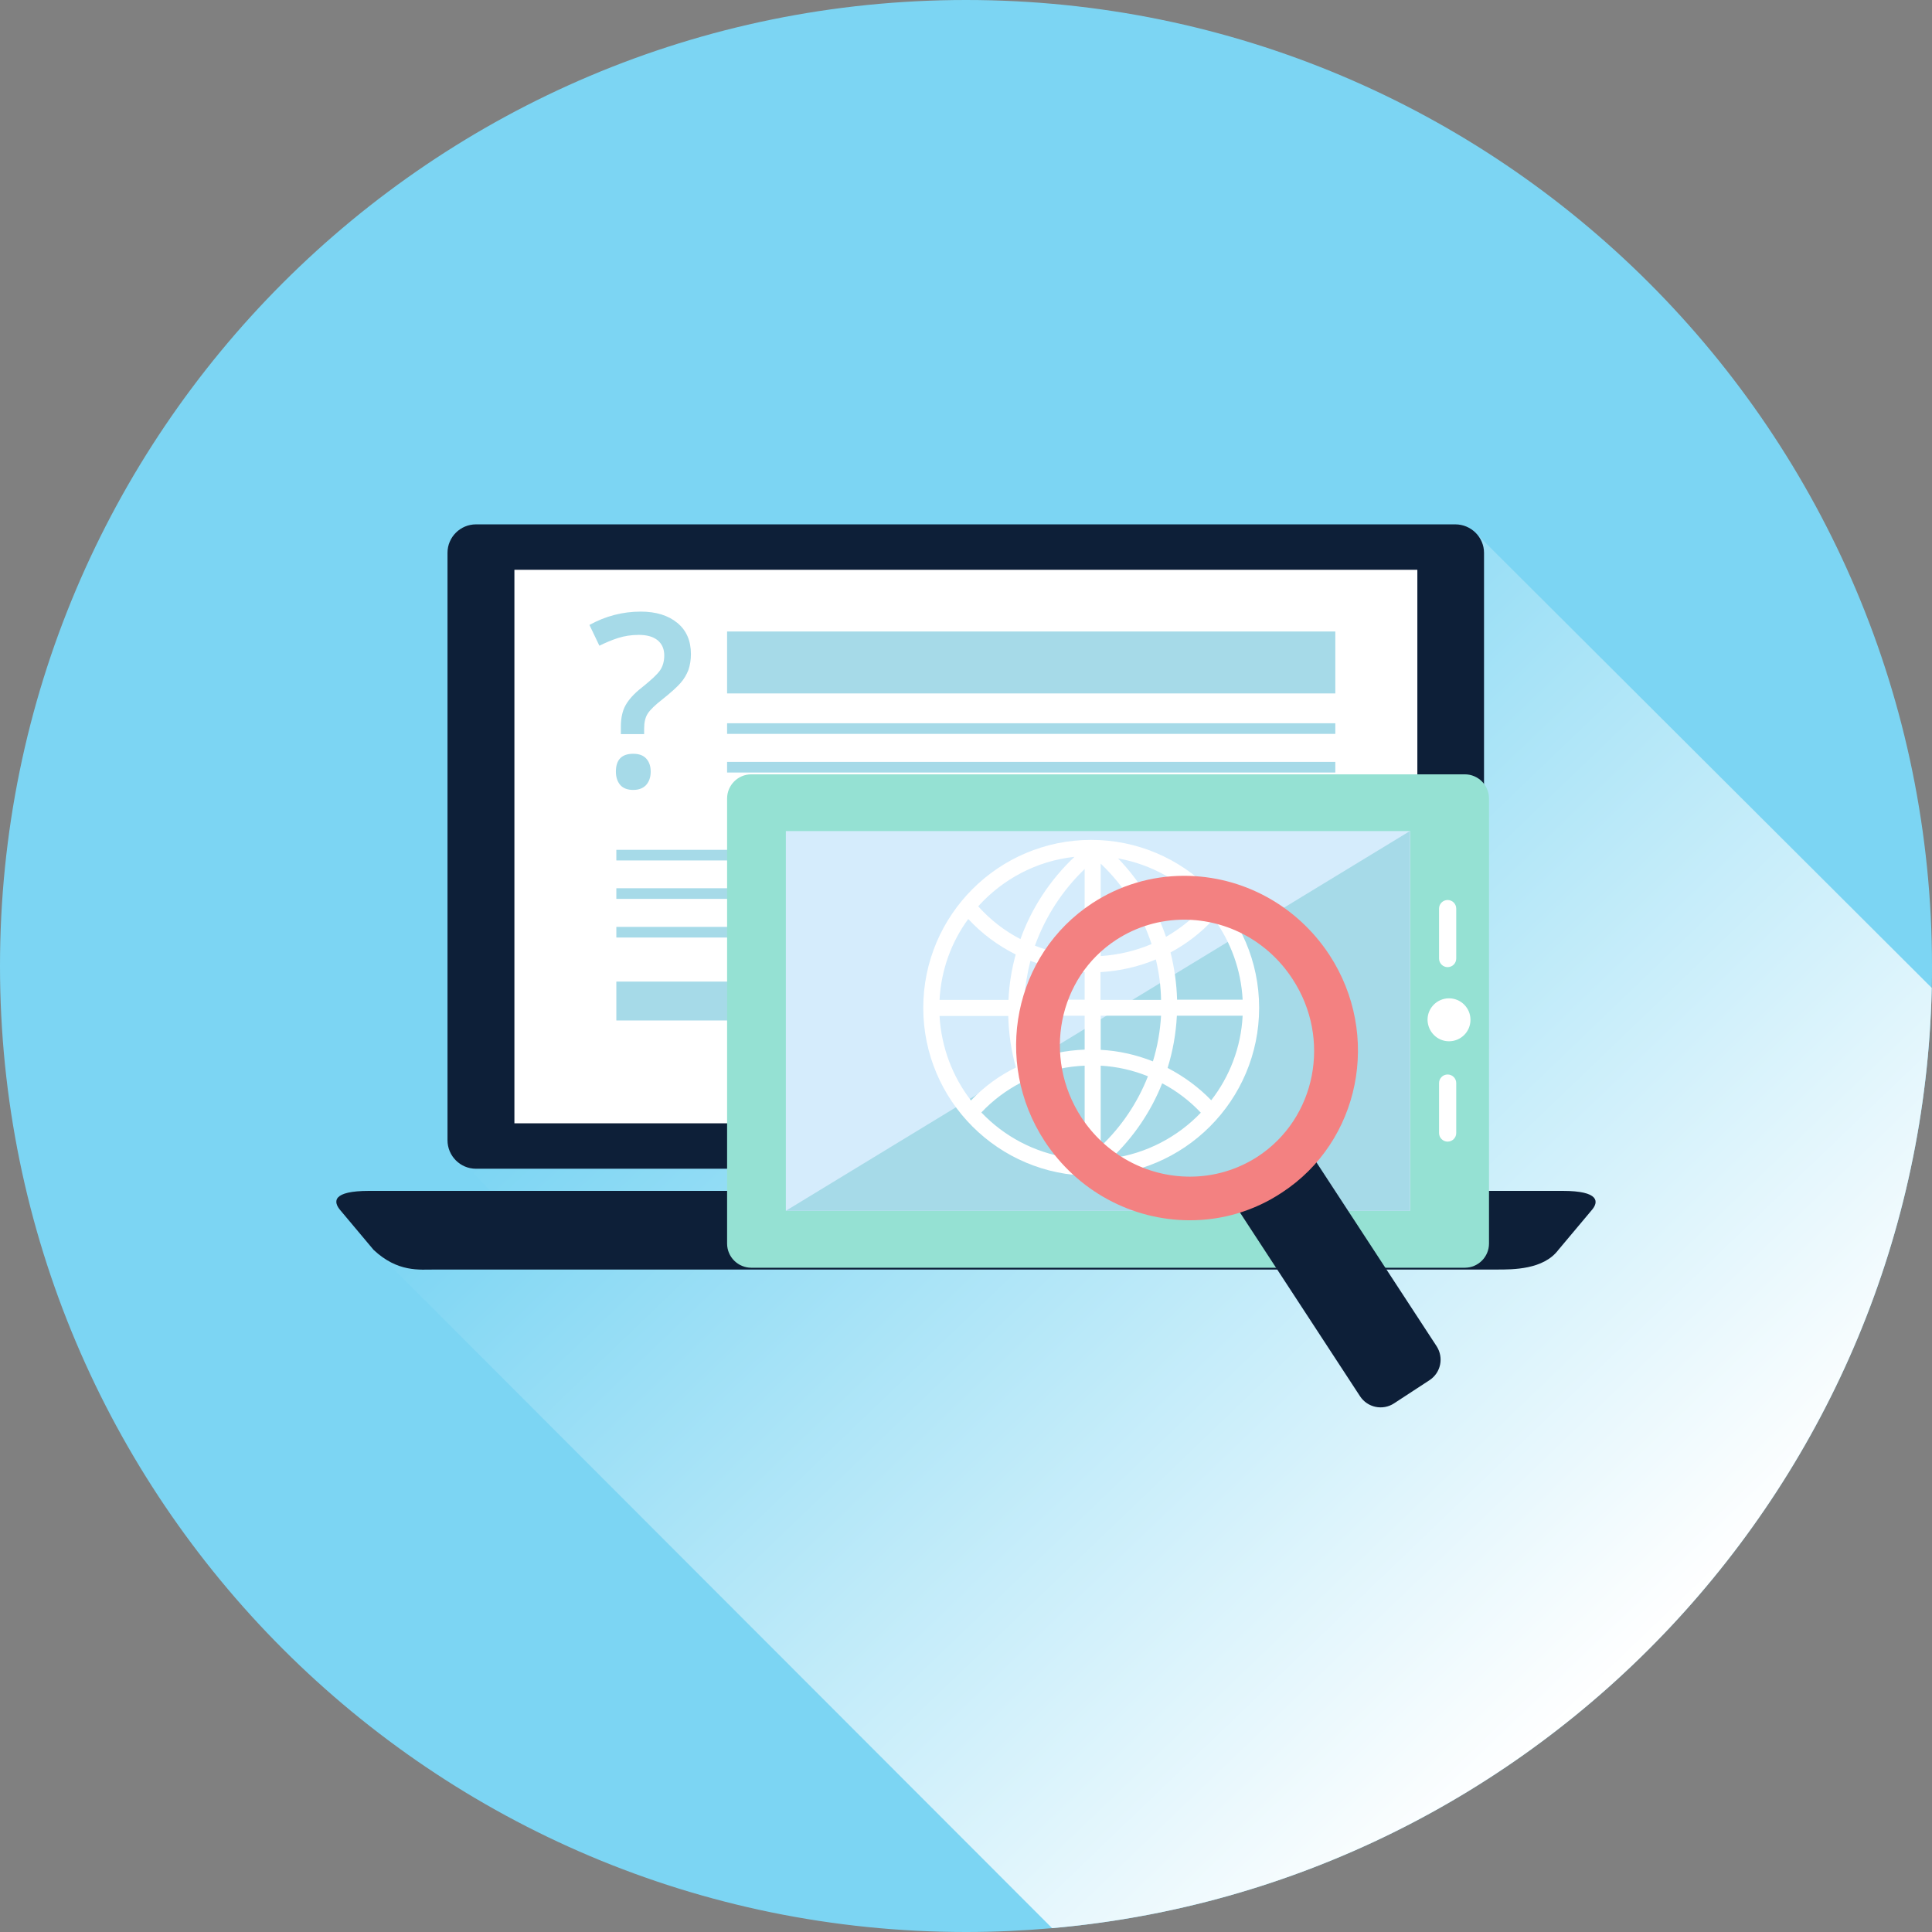
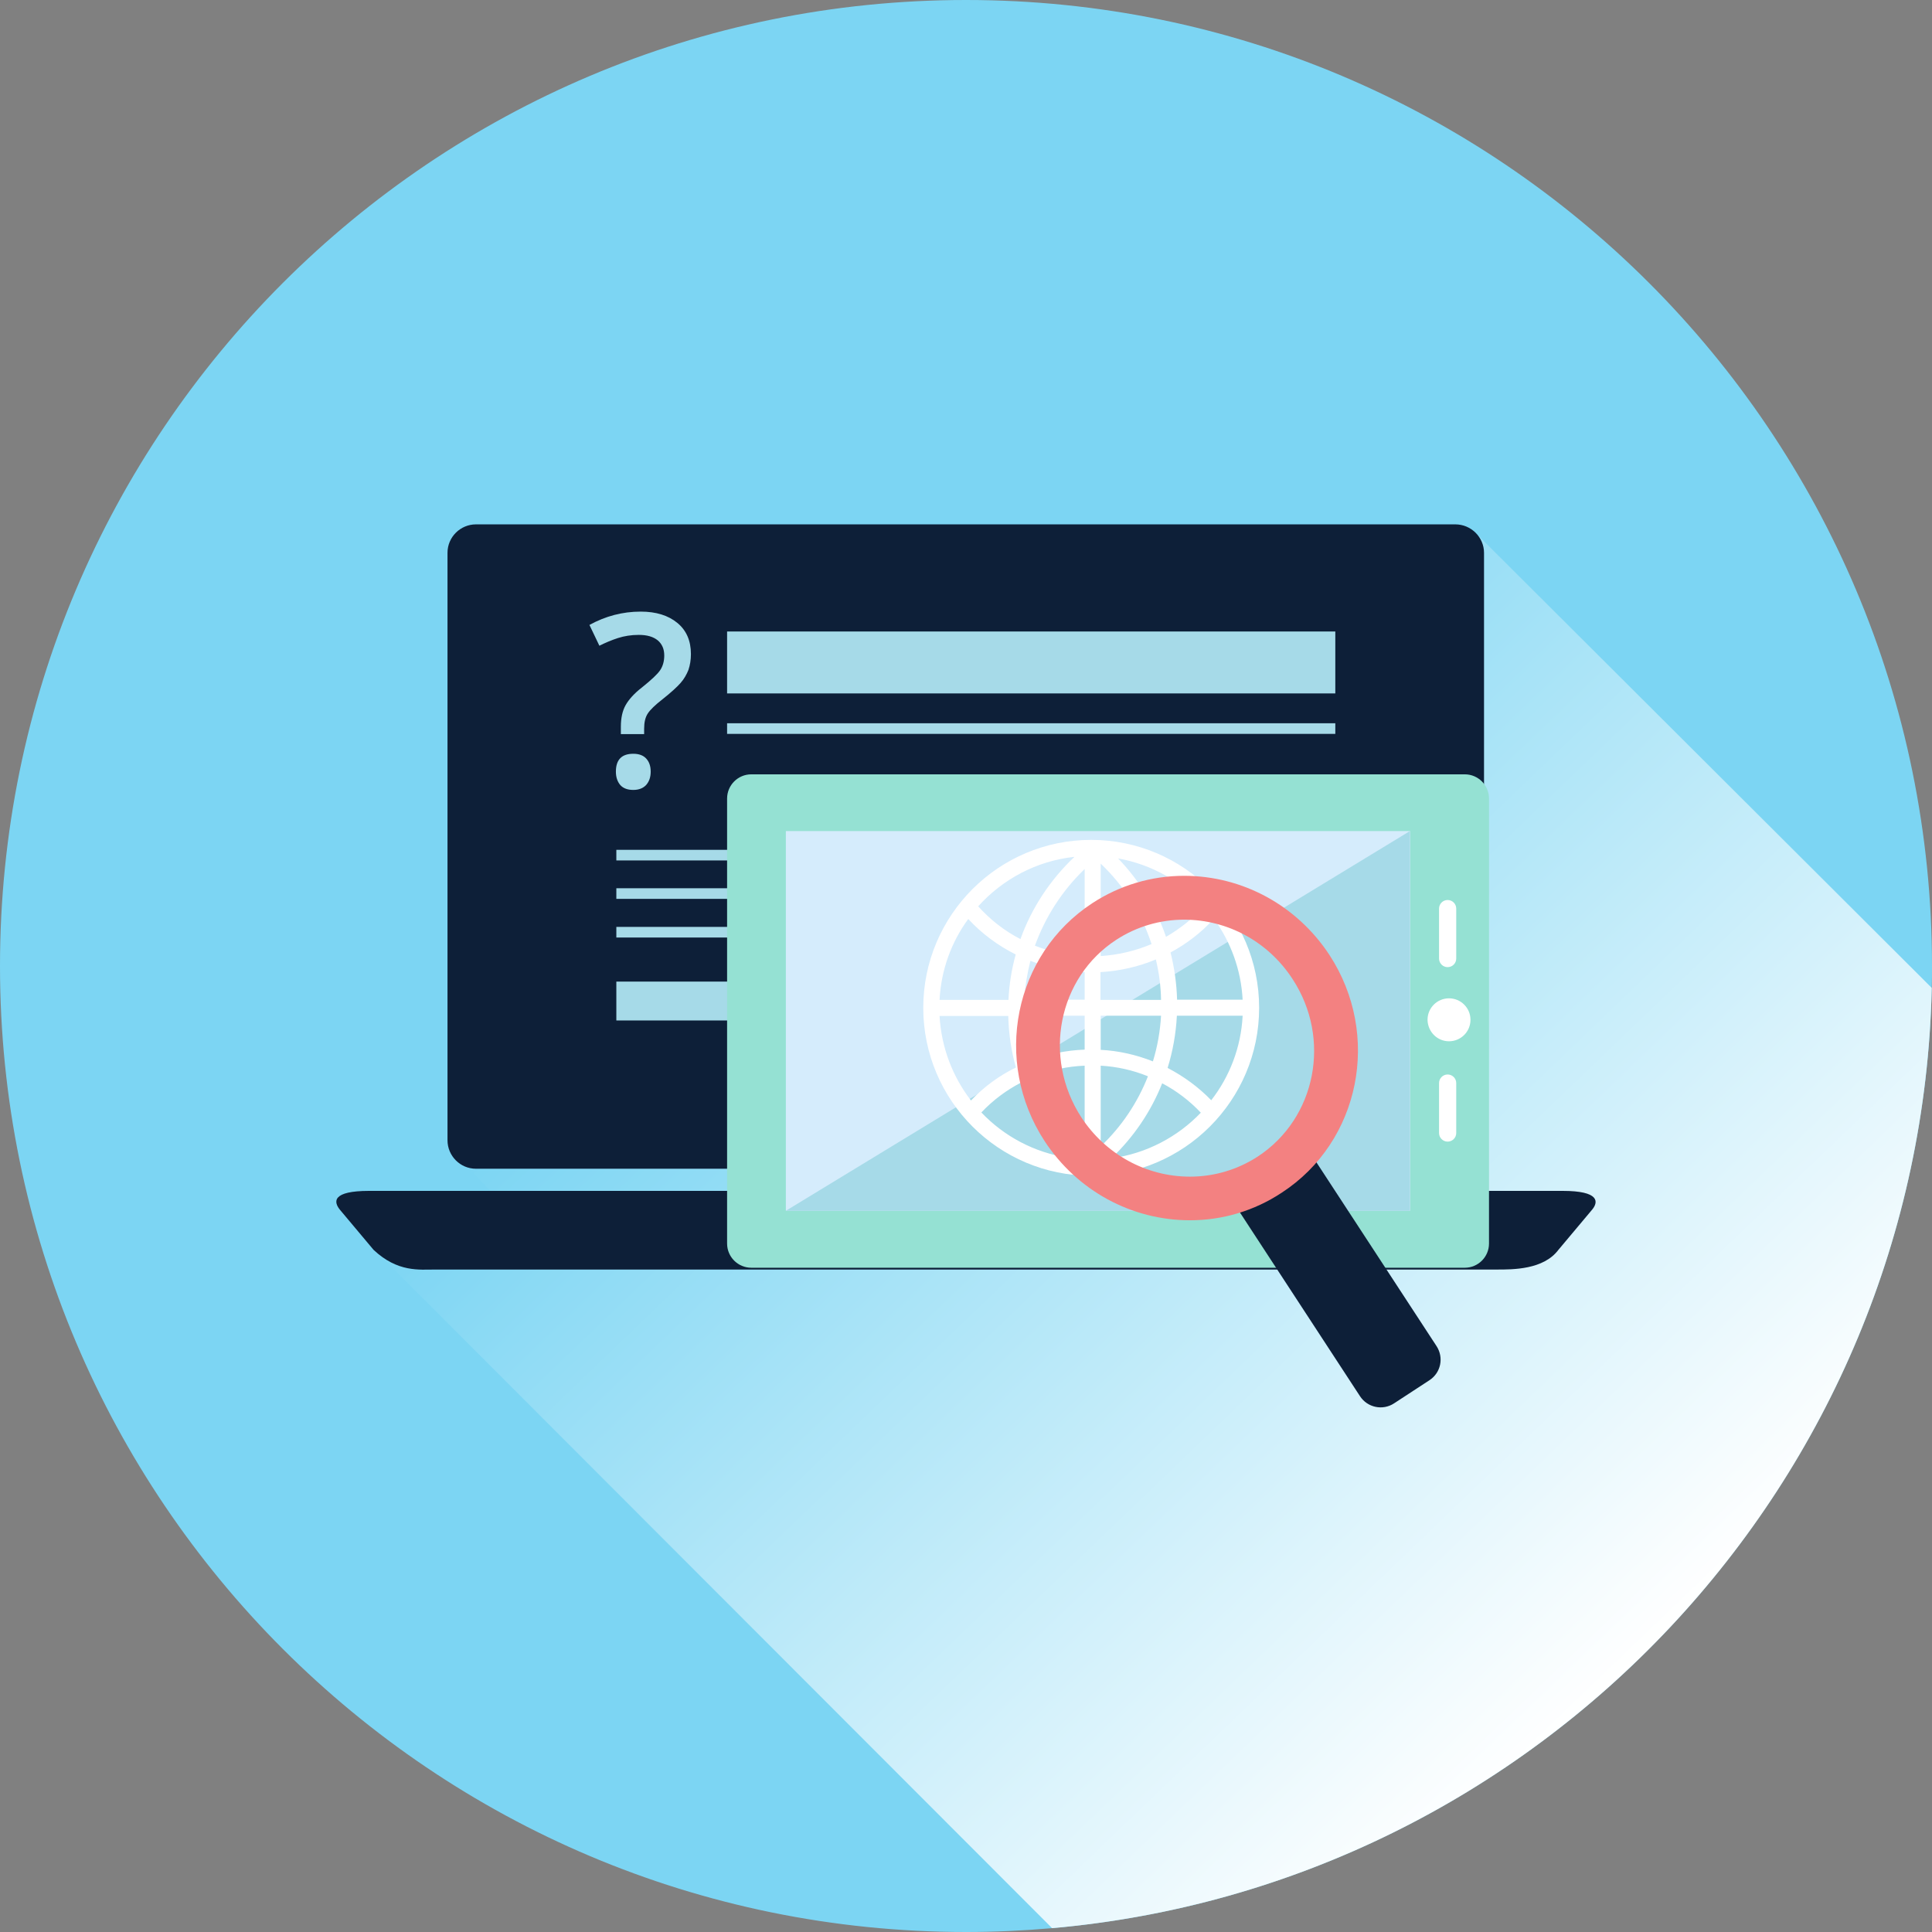
<svg xmlns="http://www.w3.org/2000/svg" width="180" height="180" viewBox="0 0 180 180" fill="none">
  <rect x="0" y="0" width="180" height="180" fill="#808080" stroke="none" />
  <path d="M180 90C180 90.695 180 91.369 179.979 92.043C178.947 138.117 143.297 175.641 98.023 179.642C95.37 179.874 92.695 180 90 180C40.283 180 0 139.696 0 90C0 40.283 40.283 0 90 0C139.696 0 180 40.283 180 90Z" fill="#7CD5F3" />
  <path d="M179.978 92.042C178.946 138.116 143.296 175.641 98.022 179.642L35.018 116.574L47.652 112.995L43.272 108.425L137.694 49.864L179.978 92.042Z" fill="url(#paint0_linear_348_700)" />
  <path d="M138.263 106.235C138.263 107.71 137.063 108.889 135.589 108.889H44.347C42.873 108.889 41.693 107.688 41.693 106.235V51.507C41.693 50.033 42.894 48.854 44.347 48.854H135.589C137.063 48.854 138.263 50.054 138.263 51.507V106.235Z" fill="#0D1F38" />
-   <path d="M132.051 53.086H47.926V104.656H132.051V53.086Z" fill="white" />
  <path d="M145.191 116.448C143.801 118.301 140.937 118.28 139.463 118.28H40.535C39.061 118.28 37.06 118.554 34.807 116.448L31.733 112.784C30.996 111.942 30.974 110.952 34.386 110.952H145.591C149.002 110.952 149.002 111.963 148.265 112.784L145.191 116.448Z" fill="#0D1F38" />
  <path d="M57.844 68.395V67.7C57.844 66.9 57.991 66.226 58.286 65.7C58.581 65.173 59.086 64.605 59.823 64.036C60.687 63.341 61.255 62.815 61.508 62.436C61.761 62.057 61.887 61.593 61.887 61.067C61.887 60.456 61.676 59.993 61.276 59.656C60.855 59.319 60.287 59.151 59.508 59.151C58.813 59.151 58.16 59.256 57.57 59.446C56.981 59.635 56.391 59.888 55.843 60.161L54.917 58.224C56.412 57.403 57.991 56.982 59.697 56.982C61.129 56.982 62.266 57.34 63.108 58.035C63.951 58.73 64.372 59.698 64.372 60.941C64.372 61.488 64.288 61.972 64.14 62.415C63.972 62.836 63.74 63.257 63.403 63.636C63.066 64.015 62.519 64.52 61.719 65.152C61.045 65.679 60.581 66.121 60.35 66.479C60.118 66.837 60.013 67.3 60.013 67.89V68.395H57.844ZM57.381 71.891C57.381 70.775 57.928 70.227 59.002 70.227C59.529 70.227 59.929 70.374 60.202 70.669C60.476 70.964 60.624 71.364 60.624 71.891C60.624 72.417 60.476 72.817 60.202 73.133C59.929 73.428 59.529 73.596 59.002 73.596C58.476 73.596 58.076 73.449 57.802 73.154C57.528 72.838 57.381 72.417 57.381 71.891Z" fill="#A6DAE8" />
  <path d="M124.408 58.835H67.742V64.605H124.408V58.835Z" fill="#A6DAE8" />
  <path d="M93.452 91.453H57.423V95.075H93.452V91.453Z" fill="#A6DAE8" />
  <path d="M124.408 67.384H67.742V68.374H124.408V67.384Z" fill="#A6DAE8" />
-   <path d="M124.408 70.985H67.742V71.975H124.408V70.985Z" fill="#A6DAE8" />
  <path d="M114.089 79.177H57.423V80.166H114.089V79.177Z" fill="#A6DAE8" />
  <path d="M87.872 82.756H57.423V83.746H87.872V82.756Z" fill="#A6DAE8" />
  <path d="M87.872 86.357H57.423V87.347H87.872V86.357Z" fill="#A6DAE8" />
  <path d="M136.474 118.112C137.716 118.112 138.727 117.101 138.727 115.859V74.397C138.727 73.154 137.716 72.143 136.474 72.143H69.995C68.753 72.143 67.742 73.154 67.742 74.397V115.859C67.742 117.101 68.753 118.112 69.995 118.112H136.474Z" fill="#95E1D3" />
  <path d="M131.377 77.429H73.216V112.806H131.377V77.429Z" fill="#D5ECFC" />
  <path d="M131.356 112.806V77.429L73.216 112.806H131.356Z" fill="#A6DAE8" />
  <path d="M135 97.013C136.095 97.013 137.001 96.128 137.001 95.012C137.001 93.917 136.117 93.012 135 93.012C133.905 93.012 133 93.896 133 95.012C133.021 96.128 133.905 97.013 135 97.013Z" fill="white" />
  <path d="M134.873 106.362C135.316 106.362 135.674 106.004 135.674 105.562V100.908C135.674 100.466 135.316 100.108 134.873 100.108C134.431 100.108 134.073 100.466 134.073 100.908V105.562C134.073 106.004 134.431 106.362 134.873 106.362Z" fill="white" />
  <path d="M134.873 90.106C135.316 90.106 135.674 89.748 135.674 89.305V84.652C135.674 84.21 135.316 83.852 134.873 83.852C134.431 83.852 134.073 84.21 134.073 84.652V89.305C134.073 89.748 134.431 90.106 134.873 90.106Z" fill="white" />
  <path d="M101.665 78.25C93.032 78.25 86.019 85.262 86.019 93.896C86.019 102.529 93.032 109.542 101.665 109.542C110.299 109.542 117.311 102.529 117.311 93.896C117.311 85.262 110.278 78.25 101.665 78.25ZM108.783 99.497C109.267 97.939 109.562 96.296 109.646 94.633H115.774C115.626 97.581 114.553 100.318 112.847 102.508C111.668 101.287 110.278 100.276 108.783 99.497ZM90.463 102.529C88.757 100.318 87.704 97.602 87.536 94.654H93.937C93.979 96.296 94.211 97.918 94.653 99.455C93.095 100.213 91.684 101.245 90.463 102.529ZM94.632 88.926C94.253 90.295 94.021 91.706 93.958 93.159H87.536C87.683 90.337 88.652 87.747 90.21 85.62C91.473 86.989 92.99 88.105 94.632 88.926ZM102.55 90.569C104.34 90.463 106.087 90.063 107.688 89.389C107.983 90.611 108.151 91.874 108.172 93.159H102.529V90.569H102.55ZM102.55 89.074V80.461C104.74 82.546 106.361 85.115 107.288 87.957C105.793 88.589 104.192 88.968 102.55 89.074ZM101.055 80.966V89.095C99.454 89.031 97.896 88.695 96.422 88.105C97.391 85.431 98.949 82.988 101.055 80.966ZM101.055 90.569V93.138H95.432C95.495 91.916 95.706 90.695 96.001 89.516C97.601 90.147 99.307 90.505 101.055 90.569ZM95.411 94.633H101.055V97.791C99.307 97.855 97.601 98.213 96.022 98.823C95.664 97.475 95.453 96.065 95.411 94.633ZM101.055 99.287V107.33C98.97 105.33 97.412 102.908 96.464 100.255C97.917 99.687 99.454 99.35 101.055 99.287ZM102.55 106.804V99.287C104.066 99.371 105.561 99.708 106.951 100.276C105.982 102.74 104.487 104.972 102.55 106.804ZM102.55 97.812V94.633H108.172C108.088 96.086 107.835 97.518 107.414 98.886C105.877 98.276 104.234 97.897 102.55 97.812ZM109.667 93.159C109.625 91.643 109.414 90.169 109.056 88.737C110.552 87.936 111.92 86.884 113.1 85.599C114.658 87.747 115.626 90.337 115.774 93.138H109.667V93.159ZM112.173 84.441C111.141 85.578 109.941 86.526 108.635 87.284C107.709 84.567 106.193 82.082 104.171 79.977C107.33 80.545 110.109 82.146 112.173 84.441ZM100.107 79.829C97.833 81.977 96.106 84.609 95.074 87.494C93.6 86.736 92.274 85.704 91.136 84.441C93.411 81.914 96.569 80.208 100.107 79.829ZM91.431 103.645C92.505 102.508 93.748 101.582 95.116 100.866C96.064 103.456 97.538 105.835 99.496 107.857C96.338 107.373 93.537 105.856 91.431 103.645ZM103.539 107.92C105.624 105.941 107.246 103.54 108.277 100.929C109.604 101.624 110.825 102.55 111.878 103.666C109.73 105.92 106.803 107.478 103.539 107.92Z" fill="white" />
  <path d="M133.842 125.419C134.537 126.493 134.242 127.904 133.168 128.599L129.883 130.746C128.83 131.441 127.398 131.147 126.703 130.073L115.543 112.995C114.848 111.921 115.143 110.51 116.216 109.815L119.501 107.667C120.554 106.972 121.986 107.267 122.681 108.341L133.842 125.419Z" fill="#0D1F38" />
  <path d="M110.867 113.69C105.413 113.69 100.359 110.931 97.327 106.32C92.463 98.865 94.463 88.926 101.77 84.146C104.318 82.483 107.266 81.598 110.319 81.598C115.773 81.598 120.827 84.357 123.859 88.968C128.724 96.423 126.723 106.362 119.416 111.121C116.868 112.805 113.92 113.69 110.867 113.69ZM110.319 85.683C108.066 85.683 105.876 86.336 104.002 87.557C98.569 91.095 97.116 98.507 100.738 104.088C102.991 107.541 106.782 109.626 110.867 109.626C113.12 109.626 115.31 108.973 117.184 107.752C122.617 104.193 124.07 96.781 120.427 91.221C118.174 87.747 114.384 85.683 110.319 85.683Z" fill="#F38181" />
  <defs>
    <linearGradient id="paint0_linear_348_700" x1="78.733" y1="74.355" x2="154.28" y2="153.026" gradientUnits="userSpaceOnUse">
      <stop stop-color="#7CD5F3" />
      <stop offset="1" stop-color="white" />
    </linearGradient>
  </defs>
</svg>